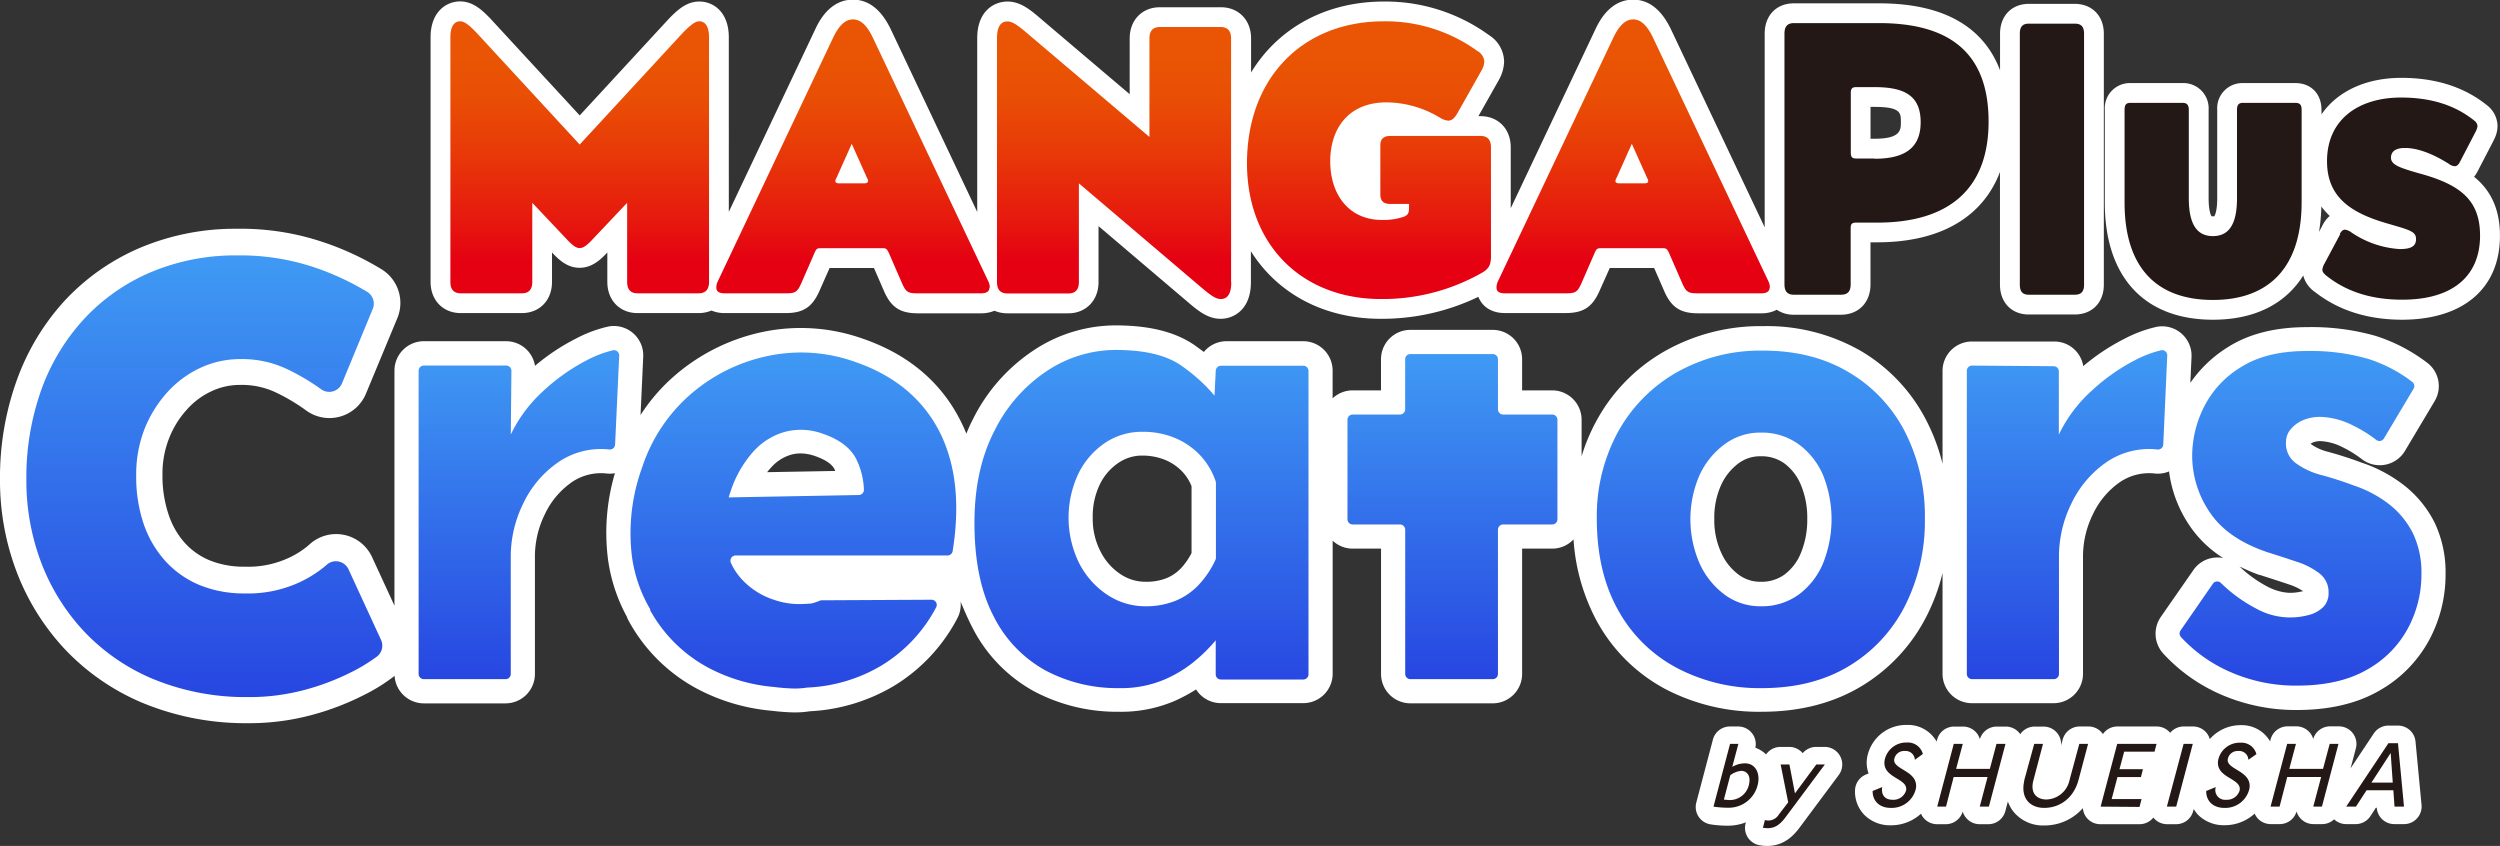
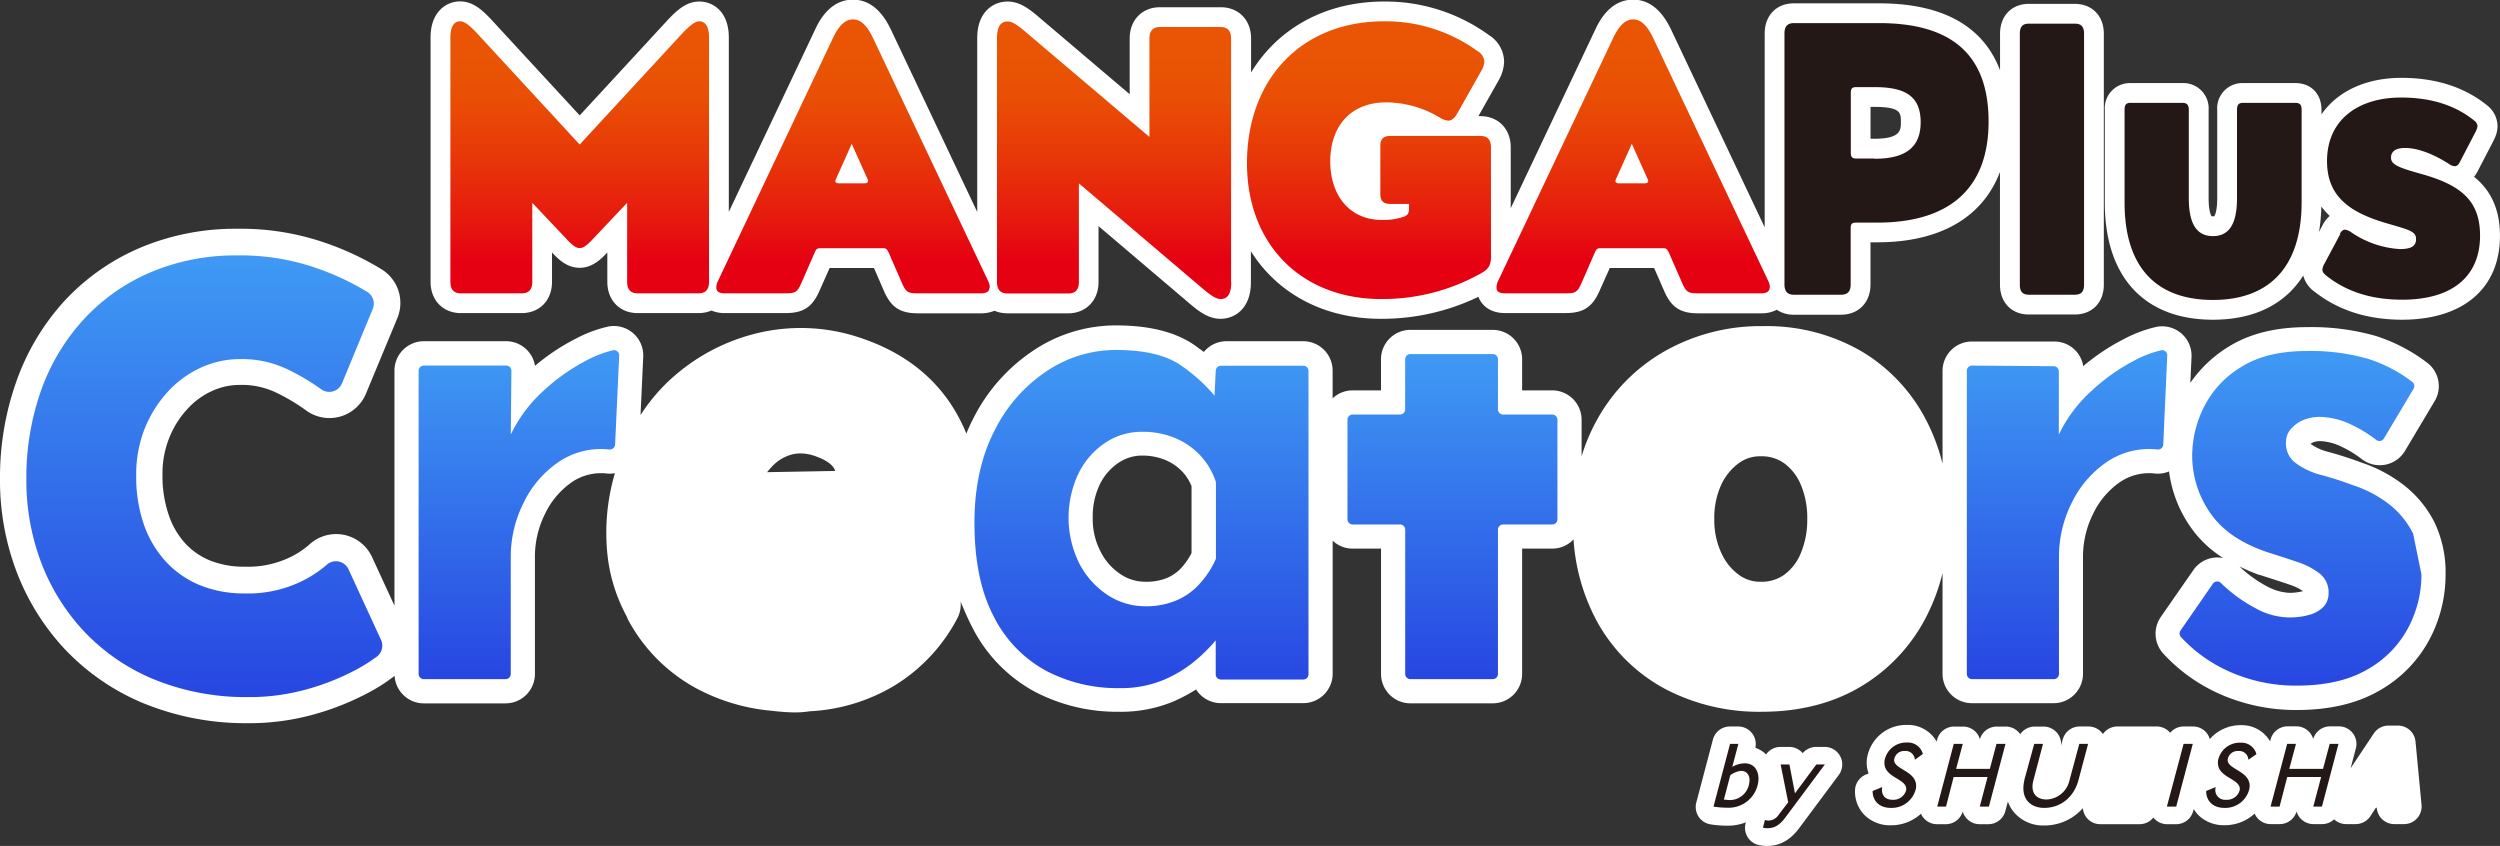
<svg xmlns="http://www.w3.org/2000/svg" xmlns:xlink="http://www.w3.org/1999/xlink" viewBox="0 0 569.01 192.54">
  <rect x="0" y="0" width="569.01" height="192.54" fill="#333333" stroke="none" />
  <defs>
    <style>.cls-1{fill:#fff;}.cls-2{fill:url(#名称未設定グラデーション_16);}.cls-3{fill:url(#名称未設定グラデーション_16-2);}.cls-4{fill:url(#名称未設定グラデーション_16-3);}.cls-5{fill:url(#名称未設定グラデーション_16-4);}.cls-6{fill:url(#名称未設定グラデーション_16-5);}.cls-7{fill:url(#名称未設定グラデーション_16-6);}.cls-8{fill:url(#名称未設定グラデーション_16-7);}.cls-9{fill:url(#名称未設定グラデーション_16-8);}.cls-10{fill:url(#linear-gradient);}.cls-11{fill:#231815;}</style>
    <linearGradient id="名称未設定グラデーション_16" x1="46.51" y1="58.13" x2="46.51" y2="158.67" gradientUnits="userSpaceOnUse">
      <stop offset="0" stop-color="#3f9af4" />
      <stop offset="1" stop-color="#2746e1" />
    </linearGradient>
    <linearGradient id="名称未設定グラデーション_16-2" x1="118.11" y1="79.7" x2="118.11" y2="154.58" xlink:href="#名称未設定グラデーション_16" />
    <linearGradient id="名称未設定グラデーション_16-3" x1="180.52" y1="80.22" x2="180.52" y2="156.75" xlink:href="#名称未設定グラデーション_16" />
    <linearGradient id="名称未設定グラデーション_16-4" x1="259.8" y1="79.65" x2="259.8" y2="156.62" xlink:href="#名称未設定グラデーション_16" />
    <linearGradient id="名称未設定グラデーション_16-5" x1="330.58" y1="80.58" x2="330.58" y2="154.58" xlink:href="#名称未設定グラデーション_16" />
    <linearGradient id="名称未設定グラデーション_16-6" x1="400.77" y1="79.81" x2="400.77" y2="156.62" xlink:href="#名称未設定グラデーション_16" />
    <linearGradient id="名称未設定グラデーション_16-7" x1="470.45" y1="79.7" x2="470.45" y2="154.58" xlink:href="#名称未設定グラデーション_16" />
    <linearGradient id="名称未設定グラデーション_16-8" x1="523.61" y1="79.89" x2="523.61" y2="156.05" xlink:href="#名称未設定グラデーション_16" />
    <linearGradient id="linear-gradient" x1="252.67" y1="68.06" x2="252.67" y2="4.42" gradientUnits="userSpaceOnUse">
      <stop offset="0.13" stop-color="#e50012" />
      <stop offset="0.29" stop-color="#e61a0e" />
      <stop offset="0.53" stop-color="#e83a08" />
      <stop offset="0.72" stop-color="#e94e05" />
      <stop offset="0.86" stop-color="#e95504" />
    </linearGradient>
  </defs>
  <g id="レイヤー_2" data-name="レイヤー 2">
    <path class="cls-1" d="M554.18,119.06a25,25,0,0,0-6.86-8.49,32.54,32.54,0,0,0-9.88-5.3c-2.45-.92-5-1.73-7.5-2.42a11.48,11.48,0,0,1-4.05-1.83l0,0a3.33,3.33,0,0,1,.68-.37,4.68,4.68,0,0,1,2.11-.21,12.25,12.25,0,0,1,4.46,1.33,25,25,0,0,1,4.38,2.7,6.69,6.69,0,0,0,9.86-1.84l6.75-11.32a6.66,6.66,0,0,0-1.71-8.76,38.7,38.7,0,0,0-11.69-6.09,53,53,0,0,0-15.67-2c-7.17,0-13.21,1.52-17.95,4.53a28.8,28.8,0,0,0-8.58,8.15l.27-5.86a6.69,6.69,0,0,0-8-6.88,30,30,0,0,0-7.39,2.77,47.81,47.81,0,0,0-9.25,6.16,6.66,6.66,0,0,0-6.6-5.6H448.81a6.69,6.69,0,0,0-6.68,6.69v21.14a44.8,44.8,0,0,0-3.58-9.65A39,39,0,0,0,423.75,80a43,43,0,0,0-22.45-5.77A44.28,44.28,0,0,0,378.78,80a40.45,40.45,0,0,0-15.41,15.76,42.87,42.87,0,0,0-3.39,8.08V95.54a6.7,6.7,0,0,0-6.69-6.69h-6.85V81.77a6.69,6.69,0,0,0-6.68-6.69H321a6.69,6.69,0,0,0-6.68,6.69v7.08h-6.46a6.62,6.62,0,0,0-4.55,1.81V84.35a6.7,6.7,0,0,0-6.69-6.69H279.19A6.68,6.68,0,0,0,274,80.11c-.68-.53-1.38-1-2.11-1.55-4.35-3-10.24-4.5-18-4.5a33.77,33.77,0,0,0-18.69,5.72,40.25,40.25,0,0,0-13.81,15.74c-.53,1-1,2.1-1.45,3.18-.39-1-.81-1.92-1.28-2.85h0c-4.46-8.89-11.95-15.2-22.24-18.75a42.2,42.2,0,0,0-22.72-1.57,44.6,44.6,0,0,0-19.91,9.77,41.5,41.5,0,0,0-8,9.16l.61-13.26a6.69,6.69,0,0,0-8-6.87,30,30,0,0,0-7.38,2.77,47.81,47.81,0,0,0-9.25,6.16,6.67,6.67,0,0,0-6.6-5.6H96.47a6.7,6.7,0,0,0-6.69,6.69v53.5l-5.1-11.06a9,9,0,0,0-14.39-2.74,19.67,19.67,0,0,1-5.54,3.34,21.9,21.9,0,0,1-9,1.59,20.68,20.68,0,0,1-8-1.43,15.78,15.78,0,0,1-5.61-3.9,18.11,18.11,0,0,1-3.72-6.39,27.5,27.5,0,0,1-1.44-9.2,21.89,21.89,0,0,1,1.5-8.29,21.14,21.14,0,0,1,4.1-6.6A17.2,17.2,0,0,1,48.24,89a15.08,15.08,0,0,1,6.39-1.39,18.06,18.06,0,0,1,8,1.64,43.8,43.8,0,0,1,6.91,4.07,9,9,0,0,0,13.75-3.71l7.16-17.23a9,9,0,0,0-3.46-11,65.07,65.07,0,0,0-13.56-6.31,58.65,58.65,0,0,0-19.45-3,55.65,55.65,0,0,0-21.86,4.23A50.46,50.46,0,0,0,14.79,68.36a53.57,53.57,0,0,0-11,18.27A65.35,65.35,0,0,0,0,109.07,58.6,58.6,0,0,0,3.73,130a53.77,53.77,0,0,0,10.94,17.66,52,52,0,0,0,17.61,12.25,61.35,61.35,0,0,0,22.95,4.69h1.15a54.62,54.62,0,0,0,14.48-1.84,60.42,60.42,0,0,0,11.77-4.47,41.52,41.52,0,0,0,7.18-4.46,6.68,6.68,0,0,0,6.66,6.26h18.6a6.69,6.69,0,0,0,6.68-6.69V126.63a21.79,21.79,0,0,1,2.31-9.69,18.43,18.43,0,0,1,6.3-7.34,11.78,11.78,0,0,1,7.9-1.81,6.43,6.43,0,0,0,1.7-.09,47.8,47.8,0,0,0-1.59,19.51,38,38,0,0,0,4.3,13.15,5,5,0,0,0,.45,1,38.38,38.38,0,0,0,15.55,15.41,44.58,44.58,0,0,0,16.93,5c1.8.22,3.43.34,5,.38H181a21.27,21.27,0,0,0,3.29-.26,41.5,41.5,0,0,0,19.13-5.75,39.36,39.36,0,0,0,14.46-15.39c0-.06.06-.11.08-.16a6.56,6.56,0,0,0-.3-6.46c-.55-.89,1.91,5.36,3.61,8.6a34.19,34.19,0,0,0,14.11,14.63A40.34,40.34,0,0,0,254.67,162a30.94,30.94,0,0,0,12.39-2.34,37,37,0,0,0,5.17-2.74,6.7,6.7,0,0,0,5.65,3.12h18.75a6.7,6.7,0,0,0,6.69-6.69V123.06a6.62,6.62,0,0,0,4.55,1.81h6.46v28.52a6.69,6.69,0,0,0,6.68,6.69h18.75a6.69,6.69,0,0,0,6.68-6.69V124.87h6.85a6.66,6.66,0,0,0,4.85-2.1,45.41,45.41,0,0,0,5.32,18.63A38.34,38.34,0,0,0,379,156.81,45.93,45.93,0,0,0,401,162c8.73,0,16.39-2,22.78-5.88a39.36,39.36,0,0,0,14.78-16,45,45,0,0,0,3.57-9.68v22.92a6.69,6.69,0,0,0,6.68,6.69h18.6a6.7,6.7,0,0,0,6.69-6.69V126.63a21.66,21.66,0,0,1,2.31-9.69,18.33,18.33,0,0,1,6.29-7.34,11.81,11.81,0,0,1,7.91-1.81,6.6,6.6,0,0,0,3.07-.49,28.36,28.36,0,0,0,4.68,12.34A25.61,25.61,0,0,0,506,127a7,7,0,0,0-2-.08,6.64,6.64,0,0,0-4.78,2.83l-7.41,10.66a6.72,6.72,0,0,0,.56,8.35,38.86,38.86,0,0,0,13,9.26,42.71,42.71,0,0,0,17.39,3.58c7.37,0,13.65-1.46,18.65-4.33a29.14,29.14,0,0,0,11.47-11.58,31.42,31.42,0,0,0,3.74-14.92A26.34,26.34,0,0,0,554.18,119.06ZM260.71,132.41a10.12,10.12,0,0,1-5.67-1.72,13.35,13.35,0,0,1-4.55-5.16,16.08,16.08,0,0,1-1.78-7.72,16.73,16.73,0,0,1,1.65-7.63,12.46,12.46,0,0,1,4.24-4.86,9.53,9.53,0,0,1,5.35-1.63,13.79,13.79,0,0,1,5.27,1,11.21,11.21,0,0,1,3.87,2.65,10.42,10.42,0,0,1,2.11,3.31v15.23a15.39,15.39,0,0,1-2.4,3.45,9.52,9.52,0,0,1-3.37,2.29A12.47,12.47,0,0,1,260.71,132.41ZM174.6,107.47a10.91,10.91,0,0,1,.86-1h0a9.58,9.58,0,0,1,4.66-3,8.21,8.21,0,0,1,2.09-.27,10.06,10.06,0,0,1,3.27.59c2.42.84,4,1.9,4.54,3.18a1.47,1.47,0,0,1,.1.22Zm236.74,10.66a19.66,19.66,0,0,1-1.5,7.85,11.39,11.39,0,0,1-3.76,4.85,8.88,8.88,0,0,1-5.38,1.58,8.15,8.15,0,0,1-4.93-1.58,12.44,12.44,0,0,1-4-5,17.71,17.71,0,0,1-1.59-7.71,17.94,17.94,0,0,1,1.57-7.76,12.65,12.65,0,0,1,4-4.94,8.14,8.14,0,0,1,4.93-1.57,8.87,8.87,0,0,1,5.38,1.57,11.53,11.53,0,0,1,3.77,4.8A19.4,19.4,0,0,1,411.34,118.13Zm102.85,12.72.13,0c2.38.76,4.62,1.48,6.69,2.18a12.64,12.64,0,0,1,3.21,1.54l-.16,0a11.68,11.68,0,0,1-3.1.36,12.12,12.12,0,0,1-5-1.48,27.74,27.74,0,0,1-6.25-4.53A42.19,42.19,0,0,0,514.19,130.85Z" />
    <path class="cls-2" d="M79.32,129.57a3.17,3.17,0,0,0-2.86-1.83,3.11,3.11,0,0,0-2.14.85,26.71,26.71,0,0,1-7.09,4.35,27.86,27.86,0,0,1-11.47,2.13,26.7,26.7,0,0,1-10.34-1.91,21.86,21.86,0,0,1-7.69-5.36,24.34,24.34,0,0,1-5-8.46A33.59,33.59,0,0,1,31,108.15,28.33,28.33,0,0,1,32.9,97.63a27.63,27.63,0,0,1,5.27-8.44,23.46,23.46,0,0,1,7.58-5.53,21.39,21.39,0,0,1,8.88-1.93A23.88,23.88,0,0,1,65.31,84a50,50,0,0,1,7.74,4.56,3.14,3.14,0,0,0,4.79-1.31l7-16.93a3.14,3.14,0,0,0-1.23-3.87,60.56,60.56,0,0,0-12.19-5.64A52.9,52.9,0,0,0,54,58.13a49.62,49.62,0,0,0-19.52,3.76A44.31,44.31,0,0,0,19.19,72.54a47.35,47.35,0,0,0-9.8,16.22A59.42,59.42,0,0,0,6,109.15a52.66,52.66,0,0,0,3.34,18.79,47.59,47.59,0,0,0,9.72,15.69,45.93,45.93,0,0,0,15.59,10.83,55.2,55.2,0,0,0,20.67,4.2H56.4a48.38,48.38,0,0,0,12.86-1.62,54.44,54.44,0,0,0,10.59-4,38.09,38.09,0,0,0,6-3.65,3.13,3.13,0,0,0,.87-3.76Zm-2.86,1.17h0a.15.15,0,0,0-.11,0A.21.21,0,0,1,76.46,130.74Z" />
    <path class="cls-3" d="M139.52,79.72a25.64,25.64,0,0,0-6,2.29A45,45,0,0,0,123.64,89a32.15,32.15,0,0,0-7.38,9.9l.14-14.52a1.18,1.18,0,0,0-1.18-1.18H96.47a1.19,1.19,0,0,0-1.19,1.19v69a1.2,1.2,0,0,0,1.19,1.19h18.6a1.19,1.19,0,0,0,1.18-1.19V126.63a27.31,27.31,0,0,1,2.87-12.09,23.75,23.75,0,0,1,8.15-9.48,17.2,17.2,0,0,1,11.45-2.75,1.2,1.2,0,0,0,1.28-1.15L140.93,81A1.19,1.19,0,0,0,139.52,79.72Z" />
-     <path class="cls-4" d="M194.65,82.38A36.49,36.49,0,0,0,174.86,81a39,39,0,0,0-17.48,8.57,37.43,37.43,0,0,0-11.19,16.71,43.74,43.74,0,0,0-2.37,20.28,32.28,32.28,0,0,0,4.24,12.23l-.14,0A32.83,32.83,0,0,0,161.27,152a38.86,38.86,0,0,0,14.93,4.36,43.15,43.15,0,0,0,4.52.35,17.32,17.32,0,0,0,3-.22h.07a36,36,0,0,0,16.81-5,33.88,33.88,0,0,0,12.5-13.32h0a1.18,1.18,0,0,0-1.09-1.67l-25,.13a1.14,1.14,0,0,0-.45.1,13.43,13.43,0,0,1-1.82.62l-.15,0c-.34.06-.72.06-1.8.12a17.66,17.66,0,0,1-6.77-1,17,17,0,0,1-7.52-5,14.19,14.19,0,0,1-2.15-3.37,1.19,1.19,0,0,1,1.09-1.67l48.2,0a1.21,1.21,0,0,0,1.19-1q2.58-16.14-3-27.19Q208.05,87,194.65,82.38Zm.82,30.29-29.62.54c.14-.45.28-.91.44-1.37a25.44,25.44,0,0,1,5.12-9,15.1,15.1,0,0,1,7.32-4.57,14.43,14.43,0,0,1,8.54.45q5.85,2,7.73,6a17.14,17.14,0,0,1,1.63,6.7A1.19,1.19,0,0,1,195.47,112.67Z" />
    <path class="cls-5" d="M296.63,83.24H277.89a1.19,1.19,0,0,0-1.18,1.13l-.28,5.68a38.87,38.87,0,0,0-7.65-6.89q-5.05-3.51-14.86-3.51a28.28,28.28,0,0,0-15.69,4.82,34.8,34.8,0,0,0-11.92,13.64q-4.53,8.83-4.52,20.92,0,12.91,4.37,21.25A28.64,28.64,0,0,0,238,152.62a34.83,34.83,0,0,0,16.67,4,25.39,25.39,0,0,0,10.19-1.88,28.48,28.48,0,0,0,7.24-4.41,36.29,36.29,0,0,0,4.45-4.41l.15-.19v7.74a1.18,1.18,0,0,0,1.18,1.19h18.75a1.19,1.19,0,0,0,1.19-1.19v-69A1.19,1.19,0,0,0,296.63,83.24Zm-23.85,49.93a15,15,0,0,1-5.28,3.59,17.89,17.89,0,0,1-6.79,1.23,15.58,15.58,0,0,1-8.68-2.61,19,19,0,0,1-6.41-7.2,23.49,23.49,0,0,1-.15-20.42,17.91,17.91,0,0,1,6.11-7A14.93,14.93,0,0,1,260,98.28a18.86,18.86,0,0,1,7.39,1.39,16.71,16.71,0,0,1,5.74,3.92,16.34,16.34,0,0,1,3.55,5.92,1.54,1.54,0,0,1,.07.42v17a1.24,1.24,0,0,1-.12.53A21.6,21.6,0,0,1,272.78,133.17Z" />
    <path class="cls-6" d="M353.29,94.35H342.13a1.19,1.19,0,0,1-1.19-1.18V81.77a1.19,1.19,0,0,0-1.18-1.19H321a1.19,1.19,0,0,0-1.18,1.19v11.4a1.19,1.19,0,0,1-1.19,1.18H307.87a1.18,1.18,0,0,0-1.18,1.19v22.64a1.18,1.18,0,0,0,1.18,1.19h10.77a1.19,1.19,0,0,1,1.19,1.18v32.84a1.19,1.19,0,0,0,1.18,1.19h18.75a1.19,1.19,0,0,0,1.18-1.19V120.55a1.19,1.19,0,0,1,1.19-1.18h11.16a1.19,1.19,0,0,0,1.19-1.19V95.54A1.19,1.19,0,0,0,353.29,94.35Z" />
-     <path class="cls-7" d="M420.91,84.8q-8.3-5-19.61-5a38.61,38.61,0,0,0-19.76,5,34.93,34.93,0,0,0-13.35,13.64,40.08,40.08,0,0,0-4.75,19.61q0,12.11,4.82,20.76A32.79,32.79,0,0,0,381.62,152,40.32,40.32,0,0,0,401,156.62q11.61,0,19.91-5.07a33.84,33.84,0,0,0,12.75-13.81,42.71,42.71,0,0,0,4.45-19.69,42.26,42.26,0,0,0-4.45-19.61A33.46,33.46,0,0,0,420.91,84.8Zm-6,43.47a17,17,0,0,1-5.58,7.11,14.33,14.33,0,0,1-8.6,2.61,13.61,13.61,0,0,1-8.15-2.61,18.13,18.13,0,0,1-5.73-7.11,25.2,25.2,0,0,1,0-20.19,18.13,18.13,0,0,1,5.73-7,13.55,13.55,0,0,1,8.15-2.62,14.27,14.27,0,0,1,8.6,2.62,17,17,0,0,1,5.58,7,27,27,0,0,1,0,20.19Z" />
    <path class="cls-8" d="M491.87,79.72a25.85,25.85,0,0,0-6,2.29A45,45,0,0,0,476,89a32.17,32.17,0,0,0-7.4,9.92l0-14.38a1.18,1.18,0,0,0-1.17-1.19l-18.58-.14a1.18,1.18,0,0,0-1.19,1.18v69a1.19,1.19,0,0,0,1.18,1.19h18.6a1.19,1.19,0,0,0,1.19-1.19V126.63a27.3,27.3,0,0,1,2.86-12.09,23.83,23.83,0,0,1,8.15-9.48,17.2,17.2,0,0,1,11.45-2.75,1.2,1.2,0,0,0,1.28-1.15L493.27,81A1.18,1.18,0,0,0,491.87,79.72Z" />
-     <path class="cls-9" d="M549.24,121.48a19.45,19.45,0,0,0-5.35-6.62,27.1,27.1,0,0,0-8.3-4.41q-3.48-1.31-7.09-2.29a17.08,17.08,0,0,1-6-2.77,5.5,5.5,0,0,1-2.19-4.91,4.35,4.35,0,0,1,1.06-2.78,7.45,7.45,0,0,1,2.94-2.12,9.93,9.93,0,0,1,4.6-.65,17.24,17.24,0,0,1,6.56,1.87,29.81,29.81,0,0,1,5.35,3.31,1.2,1.2,0,0,0,1.77-.31l6.75-11.32a1.19,1.19,0,0,0-.3-1.56,33,33,0,0,0-10-5.23,47.32,47.32,0,0,0-14-1.8q-9.21,0-15,3.68a22.29,22.29,0,0,0-8.45,9.15,24.85,24.85,0,0,0-2.64,10.87,22.85,22.85,0,0,0,4,13q4,6,13.05,9.07,3.62,1.14,6.79,2.21a16.81,16.81,0,0,1,5.2,2.69,5.36,5.36,0,0,1,2,4.41,4.38,4.38,0,0,1-1.21,3.19,7.18,7.18,0,0,1-3.24,1.8,16,16,0,0,1-12.07-1.47,33.87,33.87,0,0,1-8-5.82,1.19,1.19,0,0,0-1.8.18L496.3,143.5a1.22,1.22,0,0,0,.09,1.49,33.41,33.41,0,0,0,11.22,7.95,37,37,0,0,0,15.16,3.11q9.65,0,15.91-3.6a23.53,23.53,0,0,0,9.35-9.4,25.84,25.84,0,0,0,3.1-12.33A20.75,20.75,0,0,0,549.24,121.48Z" />
+     <path class="cls-9" d="M549.24,121.48a19.45,19.45,0,0,0-5.35-6.62,27.1,27.1,0,0,0-8.3-4.41q-3.48-1.31-7.09-2.29a17.08,17.08,0,0,1-6-2.77,5.5,5.5,0,0,1-2.19-4.91,4.35,4.35,0,0,1,1.06-2.78,7.45,7.45,0,0,1,2.94-2.12,9.93,9.93,0,0,1,4.6-.65,17.24,17.24,0,0,1,6.56,1.87,29.81,29.81,0,0,1,5.35,3.31,1.2,1.2,0,0,0,1.77-.31l6.75-11.32a1.19,1.19,0,0,0-.3-1.56,33,33,0,0,0-10-5.23,47.32,47.32,0,0,0-14-1.8q-9.21,0-15,3.68a22.29,22.29,0,0,0-8.45,9.15,24.85,24.85,0,0,0-2.64,10.87,22.85,22.85,0,0,0,4,13q4,6,13.05,9.07,3.62,1.14,6.79,2.21a16.81,16.81,0,0,1,5.2,2.69,5.36,5.36,0,0,1,2,4.41,4.38,4.38,0,0,1-1.21,3.19,7.18,7.18,0,0,1-3.24,1.8,16,16,0,0,1-12.07-1.47,33.87,33.87,0,0,1-8-5.82,1.19,1.19,0,0,0-1.8.18L496.3,143.5a1.22,1.22,0,0,0,.09,1.49,33.41,33.41,0,0,0,11.22,7.95,37,37,0,0,0,15.16,3.11q9.65,0,15.91-3.6a23.53,23.53,0,0,0,9.35-9.4,25.84,25.84,0,0,0,3.1-12.33Z" />
    <path class="cls-1" d="M563.11,40.24a6.69,6.69,0,0,0,.78-1.2l3.58-6.89a1.63,1.63,0,0,0,.11-.23l.1-.22a6.72,6.72,0,0,0,.77-2.95A6.1,6.1,0,0,0,566,23.92c-5.13-4.12-11.67-6.2-19.43-6.2-8.15,0-14.6,3.11-18.19,8.31V25c0-3.65-2.39-6.09-5.93-6.09H510.5A5.72,5.72,0,0,0,504.65,25V45.09c0,2.91-.52,3.91-.66,4.13a3.42,3.42,0,0,1-.64,0c-.14-.22-.66-1.22-.66-4.13V25a5.75,5.75,0,0,0-5.94-6.09H484.91A5.72,5.72,0,0,0,479.06,25v21.1c0,16.95,9,26.67,24.61,26.67,9.44,0,16.46-3.54,20.56-10.06a6.52,6.52,0,0,0,2.65,3.74c5.34,4.19,12,6.32,19.9,6.32C560.7,72.73,569,65.6,569,53.66,569,47.21,566.61,43.06,563.11,40.24ZM528.35,47a16.38,16.38,0,0,0,1.91,2.15,6.75,6.75,0,0,0-1.61,2.06l-.83,1.57A41.76,41.76,0,0,0,528.35,47Z" />
    <path class="cls-1" d="M472.2.88H461.78c-3.92,0-6.56,2.73-6.56,6.79V16C452.07,7.69,444.43.76,427.69.76H408.3c-4,0-6.65,2.77-6.65,6.89V51.74L380.39,6.83c-2.16-4.59-5.07-6.91-8.67-6.91-5.42,0-7.87,5.2-8.67,6.9l-19.2,40.57V33.54c0-4.18-2.83-7.1-6.88-7.1h-.48l4.64-8.21.09-.17a8.88,8.88,0,0,0,1.12-4A7.26,7.26,0,0,0,338.91,8,40.12,40.12,0,0,0,315,.35c-13.36,0-24.16,6.12-30.25,16.15V8.75c0-4.18-2.83-7.1-6.88-7.1H264c-4.05,0-6.88,2.92-6.88,7.1V21.44L237.23,4.56C234.61,2.3,232.34.35,229.3.35s-6.88,2.17-6.88,8.31V48.24L202.82,6.83c-2.16-4.59-5.08-6.91-8.68-6.91-5.42,0-7.87,5.2-8.66,6.9l-19.6,41.4V8.49c0-5.62-3.37-8.14-6.72-8.14-2.89,0-4.95,1.88-7,4l-.07.08L131.94,26.27,111.77,4.4l-.07-.08c-2-2.09-4.08-4-7-4C101.38.35,98,2.87,98,8.49V64.16c0,4.18,2.83,7.1,6.88,7.1h13.88c4.06,0,6.88-2.92,6.88-7.1v-6.7c1.59,1.72,3.51,3.49,6.29,3.49s4.75-1.81,6.3-3.49v6.7c0,4.18,2.82,7.1,6.88,7.1H159a7.47,7.47,0,0,0,2.93-.58,7.59,7.59,0,0,0,3,.58h13.88c3.93,0,6-1.3,7.62-4.87L188.82,61h10.1l2.4,5.52c1.6,3.49,3.65,4.79,7.58,4.79h14.44a7.68,7.68,0,0,0,3-.58,7.47,7.47,0,0,0,2.93.58h13.88c4,0,6.88-2.92,6.88-7.1V51.47l19.86,16.88c2.63,2.26,4.89,4.21,7.94,4.21s6.88-2.18,6.88-8.31V57.19c6,9.55,16.52,15.37,29.53,15.37a50.61,50.61,0,0,0,22.24-5c.78,2,2.73,3.69,6,3.69h13.89c3.92,0,6-1.3,7.61-4.87L366.39,61h10.1l2.41,5.52c1.6,3.49,3.65,4.79,7.58,4.79h14.44a7.24,7.24,0,0,0,3.48-.81,6.77,6.77,0,0,0,3.9,1.13H419c4,0,6.73-2.77,6.73-6.88V55.15h1.54c14.31,0,24-5.69,27.93-16V64.78c0,4.07,2.64,6.8,6.56,6.8H472.2c4,0,6.64-2.73,6.64-6.8V7.67C478.84,3.61,476.17.88,472.2.88Zm-39.55,26.9c0,1.78,0,3.8-6,3.8h-.91V24.33h.91C432.65,24.33,432.65,25.71,432.65,27.78Z" />
    <path class="cls-10" d="M161.38,64.16V8.49c0-2.34-.79-3.64-2.22-3.64-1,0-2.14,1-3.73,2.6L131.94,32.9,108.46,7.45c-1.59-1.65-2.7-2.6-3.73-2.6-1.43,0-2.22,1.3-2.22,3.64V64.16c0,1.73.79,2.6,2.38,2.6h13.88c1.59,0,2.38-.87,2.38-2.6v-18l7.7,8.14c1.51,1.64,2.3,2.16,3.09,2.16s1.59-.52,3.1-2.16l7.7-8.14v18c0,1.73.79,2.6,2.38,2.6H159c1.59,0,2.38-.87,2.38-2.6m36.18-22.94c0,.34-.32.51-.88.51H191c-.56,0-.87-.17-.87-.51a1.46,1.46,0,0,1,.24-.7l3.49-7.79,3.49,7.79a1.46,1.46,0,0,1,.24.7m27.69,24.24a3.26,3.26,0,0,0-.4-1.56L198.75,8.75c-1.51-3.21-3-4.33-4.61-4.33s-3.09,1.12-4.6,4.33L163.44,63.9a3.26,3.26,0,0,0-.4,1.56c0,1,.79,1.3,1.91,1.3h13.88c2.14,0,2.62-.26,3.49-2.17l3.1-7.1c.39-.86.55-1,1.42-1h14c.87,0,1,.18,1.43,1l3.09,7.1c.87,1.91,1.35,2.17,3.49,2.17h14.44c1.11,0,1.91-.35,1.91-1.3m55-1.21V8.75c0-1.74-.8-2.6-2.38-2.6H264c-1.59,0-2.38.86-2.38,2.6V31.17L234.3,8c-2.62-2.25-3.81-3.12-5-3.12-1.59,0-2.38,1.3-2.38,3.81v55.5c0,1.73.79,2.6,2.38,2.6h13.88c1.59,0,2.38-.87,2.38-2.6V41.73l27.3,23.21c2.62,2.25,3.81,3.12,5,3.12,1.58,0,2.38-1.3,2.38-3.81m59.11-6.15V33.54c0-1.73-.8-2.6-2.38-2.6h-1.11l0,0H316.5c-1.58,0-2.33.65-2.33,2.2V44.22c0,1.55.75,2.2,2.33,2.2h4.2v.94c0,1.22-.32,1.65-1.27,2a14.6,14.6,0,0,1-4.92.7c-7.45,0-11.74-5.72-11.74-13.34s4.29-13.42,12.77-13.42a23.77,23.77,0,0,1,12.3,3.55,4.51,4.51,0,0,0,1.75.61c.87,0,1.51-.61,2.14-1.73l5.48-9.7a4.59,4.59,0,0,0,.63-2,3,3,0,0,0-1.59-2.43A35.69,35.69,0,0,0,315,4.85c-18.65,0-31.18,13-31.18,32.3,0,18.61,12.53,30.91,30.47,30.91a45.62,45.62,0,0,0,22.85-5.89c1.82-1,2.22-1.91,2.22-4.07m35.78-16.88c0,.34-.32.51-.87.51h-5.71c-.56,0-.88-.17-.88-.51a1.46,1.46,0,0,1,.24-.7l3.49-7.79,3.49,7.79a1.46,1.46,0,0,1,.24.7m27.69,24.24a3.36,3.36,0,0,0-.39-1.56L376.32,8.75c-1.51-3.21-3-4.33-4.6-4.33s-3.1,1.12-4.6,4.33L341,63.9a3.36,3.36,0,0,0-.39,1.56c0,1,.79,1.3,1.9,1.3h13.89c2.14,0,2.61-.26,3.49-2.17l3.09-7.1c.4-.86.56-1,1.43-1h14c.88,0,1,.18,1.43,1l3.1,7.1c.87,1.91,1.35,2.17,3.49,2.17h14.44c1.11,0,1.9-.35,1.9-1.3" />
    <path class="cls-11" d="M532.64,53.3,529.06,60a3.27,3.27,0,0,0-.48,1.41c0,.44.32.88,1,1.41,4.37,3.44,9.93,5.39,17.16,5.39,11.85,0,17.73-5.65,17.73-14.57,0-7.95-4.29-11.57-13.67-14.13-4.69-1.33-6.6-2-6.6-3.62,0-1.5,1.19-2.21,3.18-2.21,3.34,0,7.07,1.76,10,3.62a2.37,2.37,0,0,0,1.35.53c.39,0,.79-.27,1.11-.88l3.58-6.89a4.11,4.11,0,0,0,.47-1.33,1.73,1.73,0,0,0-.79-1.32c-4.29-3.45-9.78-5.21-16.61-5.21-9.7,0-16.85,5-16.85,14.48,0,7.68,4.69,11.48,13.11,14,5.33,1.59,7.15,1.86,7.15,3.71,0,1.59-1,2.3-3.73,2.3a22,22,0,0,1-11-3.8,3.14,3.14,0,0,0-1.43-.62c-.48,0-.87.35-1.19,1M483.56,25v21.1c0,15,7.47,22.17,20.11,22.17S523.86,61,523.86,46V25c0-1.15-.4-1.59-1.43-1.59H510.5c-.95,0-1.35.44-1.35,1.59V45.09c0,5.56-1.59,8.65-5.48,8.65s-5.49-3.09-5.49-8.65V25c0-1.15-.47-1.59-1.43-1.59H484.91c-1,0-1.35.44-1.35,1.59M459.72,7.67V64.78c0,1.59.63,2.3,2.06,2.3H472.2c1.51,0,2.14-.71,2.14-2.3V7.67c0-1.58-.63-2.29-2.14-2.29H461.78c-1.43,0-2.06.71-2.06,2.29M426.66,36.08h-4.14c-1,0-1.27-.35-1.27-1.41V21.25c0-1.06.24-1.42,1.27-1.42h4.14c6.91,0,10.49,2,10.49,8s-3.82,8.3-10.49,8.3M406.15,7.65V64.7c0,1.58.64,2.38,2.15,2.38H419c1.59,0,2.22-.8,2.22-2.38V52c0-1,.24-1.33,1.27-1.33h4.77c16.45,0,25.35-7.77,25.35-23S444.22,5.26,427.69,5.26H408.3c-1.51,0-2.15.8-2.15,2.39" />
    <path class="cls-1" d="M415.3,170h-1.94a4,4,0,0,0-3.06,1.43,4,4,0,0,0-3.06-1.43h-2a4,4,0,0,0-3.08,1.45c-.07.09-.12.19-.18.27a6.8,6.8,0,0,0-2.45-1.53,4,4,0,0,0-3.91-4.84h-1.89a4,4,0,0,0-3.87,3l-3.77,14.29a4,4,0,0,0,3.31,5,24.87,24.87,0,0,0,3.81.29,11.37,11.37,0,0,0,4.16-.76l-.07.26a4,4,0,0,0,2.93,4.89,9.2,9.2,0,0,0,2,.22c3.82,0,6.05-2.4,7.38-4.2l8.87-11.91A4,4,0,0,0,415.3,170Z" />
    <path class="cls-1" d="M549.78,168.77a4,4,0,0,0-4-3.62h-2.17a4,4,0,0,0-3.32,1.78L535,174.88l1.21-4.56a4,4,0,0,0-3.87-5h-2a4,4,0,0,0-3.84,2.87,4,4,0,0,0-3.84-2.87h-2a4,4,0,0,0-3.87,3l-.11.41a7.45,7.45,0,0,0-6.66-3.68,9.3,9.3,0,0,0-7.07,3.18,3.85,3.85,0,0,0-.64-1.32,4,4,0,0,0-3.17-1.56H497a4,4,0,0,0-3.06,1.44,4,4,0,0,0-3.06-1.44h-8.95a4,4,0,0,0-3.31,1.75,1.18,1.18,0,0,0-.11-.19,4,4,0,0,0-3.17-1.56h-2a4,4,0,0,0-3.87,3l-.36,1.35a4,4,0,0,0-4-4.33h-2a4,4,0,0,0-3.31,1.75l-.11-.19a4,4,0,0,0-3.17-1.56h-2.05a4,4,0,0,0-3.84,2.87,4,4,0,0,0-.66-1.31,4,4,0,0,0-3.17-1.56h-2.05a4,4,0,0,0-3.86,3l-.11.41A7.46,7.46,0,0,0,434,165a9,9,0,0,0-9,7.24,7.08,7.08,0,0,0,.3,3.8l-.61.25a4,4,0,0,0-2.48,3.63,7.59,7.59,0,0,0,2.14,5.57,8.24,8.24,0,0,0,6,2.35,10.08,10.08,0,0,0,6.88-2.64,3.65,3.65,0,0,0,.48.83,4,4,0,0,0,3.17,1.56h2a4,4,0,0,0,3.84-2.88,3.88,3.88,0,0,0,.67,1.31,4,4,0,0,0,3.17,1.57h2a4,4,0,0,0,3.87-3l.57-2.16a7.93,7.93,0,0,0,1.39,2.45,8.67,8.67,0,0,0,6.83,3,11.61,11.61,0,0,0,8.85-3.95,4.07,4.07,0,0,0,.79,2.1,4,4,0,0,0,3.17,1.56H487a4,4,0,0,0,3.11-1.51,4,4,0,0,0,3.12,1.51h2.08a4,4,0,0,0,3.87-3l.12-.45a7.7,7.7,0,0,0,1,1.33,8.27,8.27,0,0,0,6,2.35,10.05,10.05,0,0,0,6.87-2.64,4.59,4.59,0,0,0,.48.83,4,4,0,0,0,3.17,1.56h2.05a4,4,0,0,0,3.84-2.88,3.85,3.85,0,0,0,.66,1.31,4,4,0,0,0,3.17,1.57h2a3.93,3.93,0,0,0,2.71-1.09,4,4,0,0,0,2.73,1.09h2.19a4,4,0,0,0,3.35-1.82l1.24-1.91h.2a4,4,0,0,0,4,3.73h2.19a4,4,0,0,0,4-4.38Z" />
    <path class="cls-11" d="M393.77,169.3h1.89l-1.39,5.25a5.67,5.67,0,0,1,2.89-.81c2.42,0,3.38,2.25,3,4.4a6.78,6.78,0,0,1-6.91,5.7,22,22,0,0,1-3.25-.25ZM392.36,182c.29,0,.94.09,1.14.09a4.46,4.46,0,0,0,4.64-3.92c.29-1.61-.52-2.72-1.86-2.72a4.93,4.93,0,0,0-2.46,1Z" />
    <path class="cls-11" d="M407,182.61,405.28,174h2l1.26,6.57,4.86-6.57h1.94l-8.87,11.91c-1.45,2-2.69,2.59-4.17,2.59a6.74,6.74,0,0,1-1.05-.1l.46-1.77a2.53,2.53,0,0,0,.77.13,2.79,2.79,0,0,0,2.39-1.38Z" />
    <path class="cls-11" d="M435.83,172.93a2.1,2.1,0,0,0-2.28-2,2.27,2.27,0,0,0-2.41,1.85c-.43,2.43,5.64,2.62,4.92,6.74a5.64,5.64,0,0,1-5.71,4.36c-2.68,0-4.17-1.68-4.13-3.85l2.18-.89c-.28,1.62.47,2.89,2.36,2.89a3,3,0,0,0,3.08-2.15c.5-2.82-5.62-2.74-4.88-6.91A5,5,0,0,1,434,169a3.52,3.52,0,0,1,3.65,2.61Z" />
    <path class="cls-11" d="M450.6,183.59l1.78-6.74h-7.72l-1.74,6.74h-2l3.77-14.29h2.05l-1.52,5.7h7.68l1.51-5.7h2.05l-3.78,14.29Z" />
    <path class="cls-11" d="M473.26,169.3h2l-2.17,8.18c-1.09,4.15-4.25,6.4-7.83,6.4-2.85,0-5.31-1.8-4.61-5.78.05-.28.11-.64.17-.85L463,169.3h2l-2.18,8.27c-.06.21-.09.38-.13.57-.51,2.92,1.43,3.83,3.07,3.83a5.55,5.55,0,0,0,5.27-4.4Z" />
-     <path class="cls-11" d="M478.11,183.59l3.78-14.29h8.95l-.46,1.78h-6.91l-1.07,4h5.34l-.46,1.79h-5.34l-1.32,5h6.81l-.47,1.79Z" />
    <path class="cls-11" d="M493.19,183.59,497,169.3h2.09l-3.78,14.29Z" />
    <path class="cls-11" d="M511.74,172.93a2.09,2.09,0,0,0-2.28-2,2.28,2.28,0,0,0-2.41,1.85c-.42,2.43,5.65,2.62,4.92,6.74a5.62,5.62,0,0,1-5.7,4.36c-2.68,0-4.17-1.68-4.13-3.85l2.18-.89a2.22,2.22,0,0,0,2.36,2.89,3,3,0,0,0,3.08-2.15c.5-2.82-5.62-2.74-4.89-6.91a5,5,0,0,1,5.06-3.93,3.51,3.51,0,0,1,3.64,2.61Z" />
    <path class="cls-11" d="M526.51,183.59l1.79-6.74h-7.72l-1.74,6.74h-2.05l3.78-14.29h2l-1.52,5.7h7.68l1.52-5.7h2l-3.77,14.29Z" />
-     <path class="cls-11" d="M545,183.59l-.26-3.72h-6.1l-2.42,3.72H534l9.62-14.44h2.17l1.37,14.44Zm-.87-12.21-4.38,6.74h4.85Z" />
  </g>
</svg>